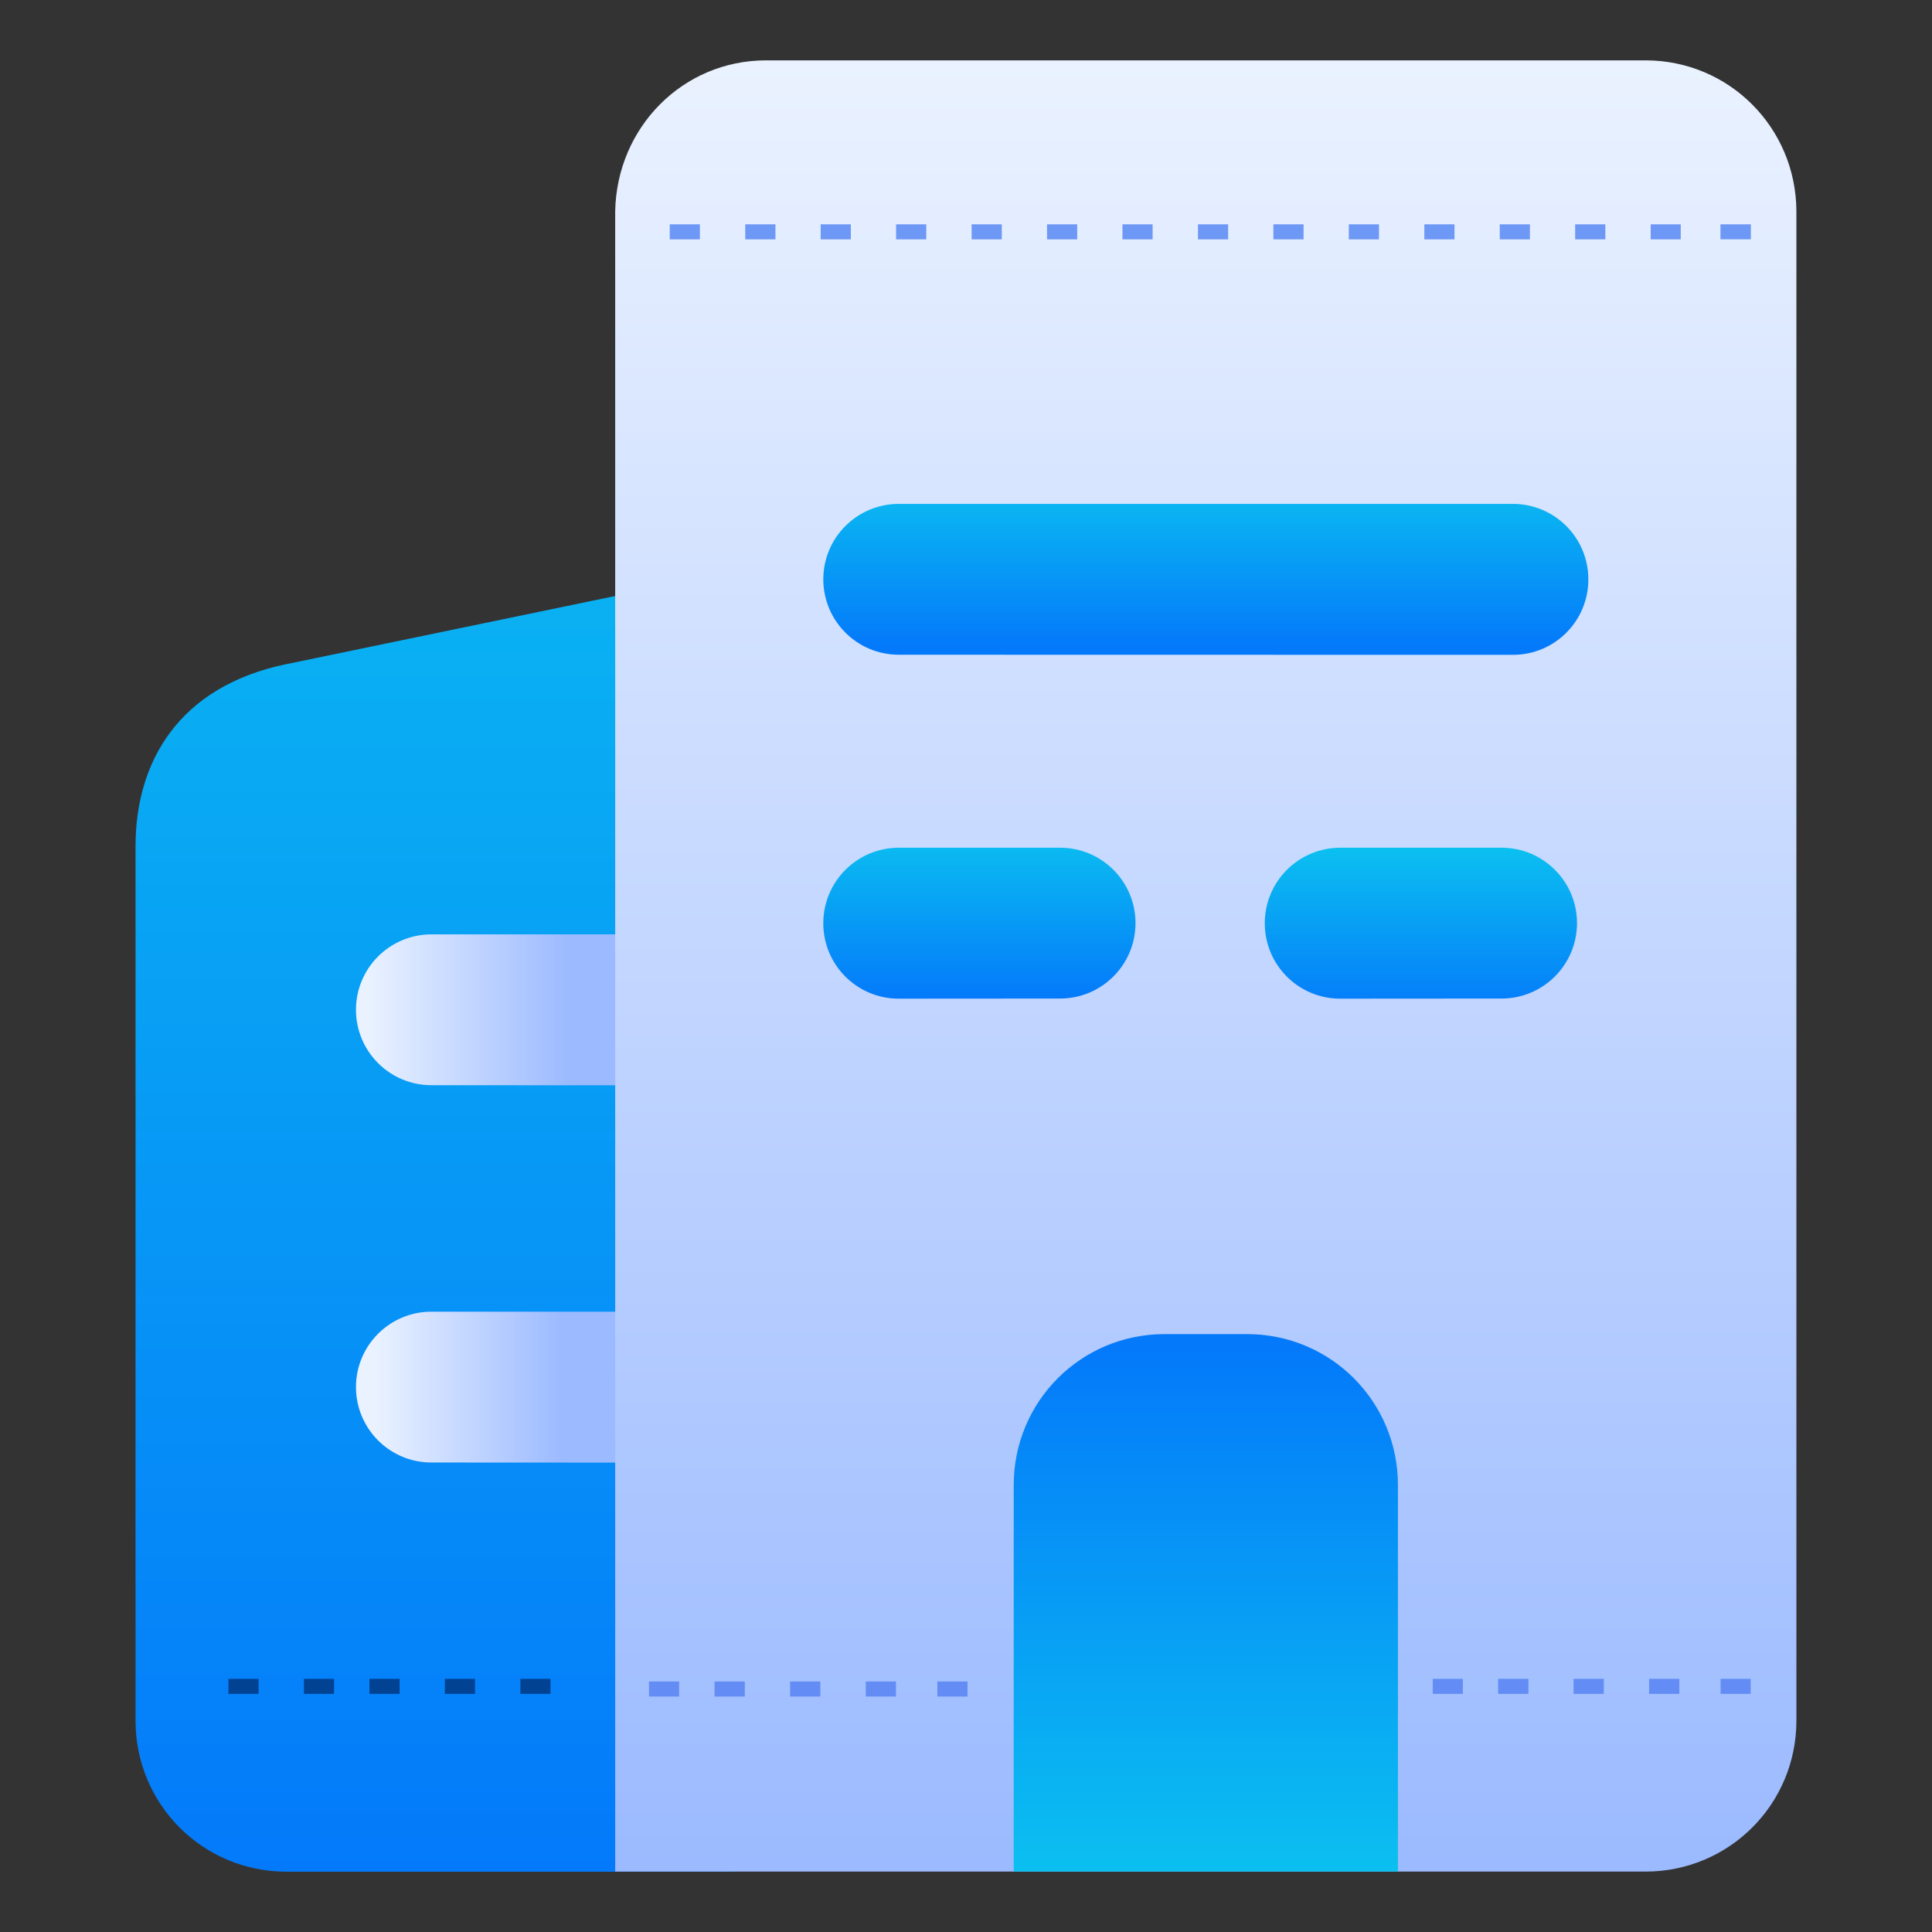
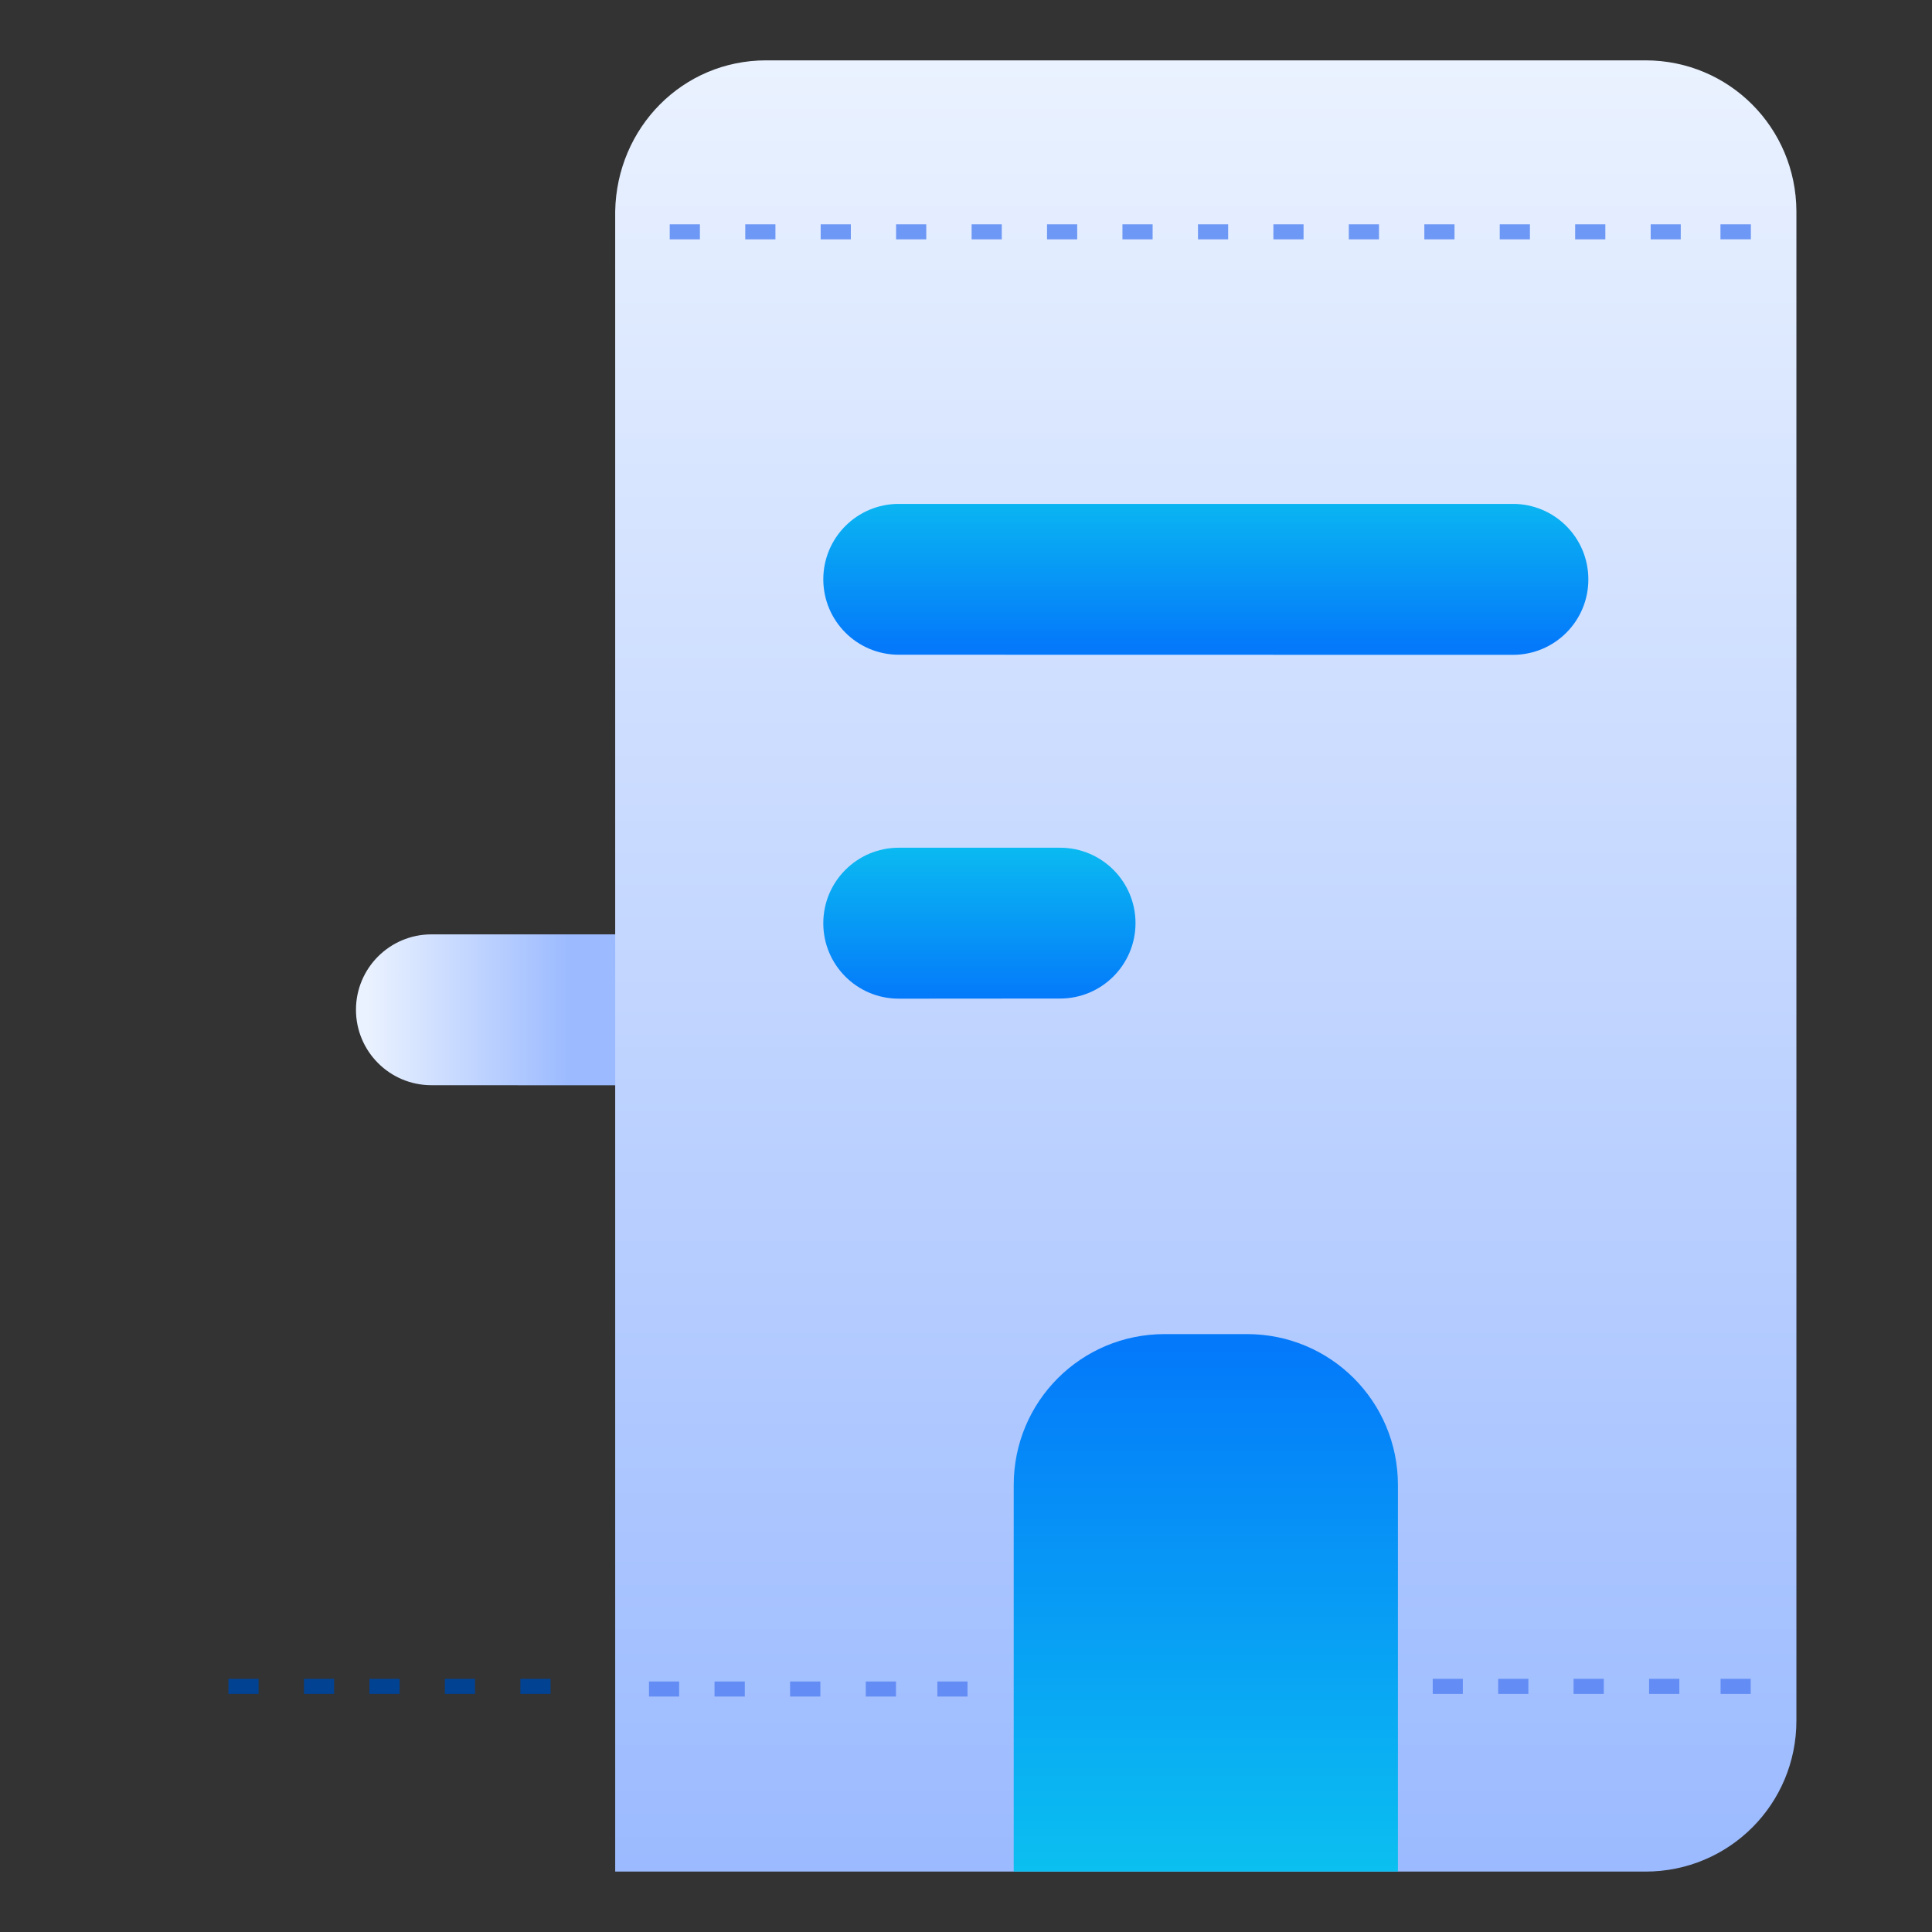
<svg xmlns="http://www.w3.org/2000/svg" xmlns:xlink="http://www.w3.org/1999/xlink" viewBox="0 0 33.867 33.867" width="33.867" height="33.867">
  <rect x="0" y="0" width="33.867" height="33.867" fill="#333333" stroke="none" />
  <defs>
    <linearGradient id="a">
      <stop offset="0" stop-color="#eaf2ff" />
      <stop offset="1" stop-color="#9bbaff" />
    </linearGradient>
    <linearGradient id="b">
      <stop offset="0" stop-color="#0cc8ef" />
      <stop offset="1" stop-color="#047afa" />
    </linearGradient>
    <linearGradient id="f" x1="16.933" x2="16.933" y1="1.058" y2="32.808" gradientTransform="translate(4.56)" gradientUnits="userSpaceOnUse" xlink:href="#a" />
    <linearGradient id="c" x1="16.933" x2="16.933" y1="1.058" y2="32.808" gradientTransform="translate(-2.261)" gradientUnits="userSpaceOnUse" xlink:href="#b" />
    <linearGradient id="g" x1="64" x2="64" y1="128.227" y2="89.224" gradientTransform="translate(4.206) scale(.265)" gradientUnits="userSpaceOnUse" xlink:href="#b" />
    <linearGradient id="d" x1="-331.496" x2="-334.787" y1="108.922" y2="108.922" gradientTransform="rotate(180 -162.46 66.65)" gradientUnits="userSpaceOnUse" xlink:href="#a" />
    <linearGradient id="e" x1="-331.364" x2="-334.92" y1="108.922" y2="108.922" gradientTransform="rotate(180 -162.46 63.342)" gradientUnits="userSpaceOnUse" xlink:href="#a" />
    <linearGradient id="h" x1="16.784" x2="16.784" y1="11.205" y2="14.479" gradientTransform="translate(3.635 -3.18)" gradientUnits="userSpaceOnUse" xlink:href="#b" />
    <linearGradient id="i" x1="20.988" x2="20.988" y1="6.387" y2="9.591" gradientTransform="translate(3.833 8.138)" gradientUnits="userSpaceOnUse" xlink:href="#b" />
    <linearGradient id="j" x1="21.712" x2="21.712" y1="6.13" y2="9.357" gradientTransform="translate(-3.906 8.138)" gradientUnits="userSpaceOnUse" xlink:href="#b" />
  </defs>
-   <path fill="url(#c)" d="m 5.022,11.642 7.658,-1.587 c 1.435,-0.298 2.646,1.18 2.646,2.646 v 17.463 c 0,1.466 -1.18,2.646 -2.646,2.646 h -7.658 c -1.466,0 -2.646,-1.18 -2.646,-2.646 V 14.833 c 0,-1.466 0.745,-2.797 2.646,-3.192 z" paint-order="markers fill stroke" />
-   <path fill="url(#d)" d="m 11.448,25.639 c 0.731,7e-4 1.324,-0.591 1.323,-1.323 -3.89e-4,-0.731 -0.593,-1.323 -1.324,-1.323 l -3.885,7e-6 c -0.73,3.82e-4 -1.322,0.592 -1.322,1.322 3.31e-4,0.73 0.592,1.322 1.322,1.322 z" color="#000" font-family="sans-serif" font-weight="400" overflow="visible" paint-order="markers fill stroke" style="line-height:normal;font-variant-ligatures:normal;font-variant-position:normal;font-variant-caps:normal;font-variant-numeric:normal;font-variant-alternates:normal;font-variant-east-asian:normal;font-feature-settings:normal;font-variation-settings:normal;text-indent:0;text-align:start;text-decoration-line:none;text-decoration-style:solid;text-decoration-color:#000;text-transform:none;text-orientation:mixed;shape-padding:0;shape-margin:0;inline-size:0;isolation:auto;mix-blend-mode:normal" />
  <path fill="url(#e)" style="line-height:normal;font-variant-ligatures:normal;font-variant-position:normal;font-variant-caps:normal;font-variant-numeric:normal;font-variant-alternates:normal;font-variant-east-asian:normal;font-feature-settings:normal;font-variation-settings:normal;text-indent:0;text-align:start;text-decoration-line:none;text-decoration-style:solid;text-decoration-color:#000;text-transform:none;text-orientation:mixed;shape-padding:0;shape-margin:0;inline-size:0;isolation:auto;mix-blend-mode:normal" d="m 11.448,19.025 c 0.731,7e-4 1.324,-0.591 1.323,-1.323 -3.89e-4,-0.731 -0.593,-1.323 -1.324,-1.323 l -3.885,7e-6 c -0.73,3.82e-4 -1.322,0.592 -1.322,1.322 3.31e-4,0.73 0.592,1.322 1.322,1.322 z" color="#000" font-family="sans-serif" font-weight="400" overflow="visible" paint-order="markers fill stroke" />
  <path fill="url(#f)" d="m 13.43,1.058 c -1.466,0 -2.619,1.18 -2.646,2.646 V 32.808 h 18.06 c 1.466,0 2.646,-1.18 2.646,-2.646 V 3.704 C 31.485,2.238 30.31,1.058 28.844,1.058 Z" paint-order="markers fill stroke" />
  <path fill="url(#g)" d="m 20.416,23.386 c -1.466,0 -2.646,1.18 -2.646,2.646 v 6.776 h 6.735 v -6.776 c 0,-1.466 -1.18,-2.646 -2.646,-2.646 z" paint-order="markers fill stroke" />
  <path fill="#6e98f5" style="line-height:normal;font-variant-ligatures:normal;font-variant-position:normal;font-variant-caps:normal;font-variant-numeric:normal;font-variant-alternates:normal;font-variant-east-asian:normal;font-feature-settings:normal;font-variation-settings:normal;text-indent:0;text-align:start;text-decoration-line:none;text-decoration-style:solid;text-decoration-color:#000;text-transform:none;text-orientation:mixed;shape-padding:0;shape-margin:0;inline-size:0;isolation:auto;mix-blend-mode:normal" d="m 11.74,3.932 v 0.264 h 0.529 V 3.932 Z m 1.324,0 v 0.264 h 0.529 V 3.932 Z m 1.322,0 v 0.264 h 0.529 V 3.932 Z m 1.322,0 v 0.264 h 0.529 V 3.932 Z m 1.324,0 v 0.264 h 0.529 V 3.932 Z m 1.322,0 v 0.264 h 0.529 V 3.932 Z m 1.322,0 v 0.264 h 0.529 V 3.932 Z m 1.324,0 v 0.264 h 0.529 V 3.932 Z m 1.322,0 v 0.264 h 0.529 V 3.932 Z m 1.322,0 v 0.264 h 0.529 V 3.932 Z m 1.324,0 v 0.264 h 0.529 V 3.932 Z m 1.322,0 v 0.264 h 0.529 V 3.932 Z m 1.322,0 v 0.264 h 0.529 V 3.932 Z m 1.324,0 v 0.264 h 0.527 V 3.932 Z m 1.223,0 V 4.195 H 30.692 V 3.932 Z" color="#000" font-family="sans-serif" font-weight="400" overflow="visible" paint-order="markers fill stroke" />
  <path fill="#024292" style="line-height:normal;font-variant-ligatures:normal;font-variant-position:normal;font-variant-caps:normal;font-variant-numeric:normal;font-variant-alternates:normal;font-variant-east-asian:normal;font-feature-settings:normal;font-variation-settings:normal;text-indent:0;text-align:start;text-decoration-line:none;text-decoration-style:solid;text-decoration-color:#000;text-transform:none;text-orientation:mixed;shape-padding:0;shape-margin:0;inline-size:0;isolation:auto;mix-blend-mode:normal" d="m 4.004,29.429 v 0.264 h 0.529 v -0.264 z m 1.324,0 v 0.264 h 0.528 v -0.264 z m 1.148,0 v 0.264 h 0.529 v -0.264 z m 1.322,0 v 0.264 h 0.529 v -0.264 z m 1.324,0 v 0.264 H 9.651 v -0.264 z" color="#000" font-family="sans-serif" font-weight="400" overflow="visible" paint-order="markers fill stroke" />
  <path fill="#638df5" d="m 42.93,111.229 v 0.996 h 1.994 v -0.996 z m 4.336,0 v 0.996 h 2.002 v -0.996 z m 4.998,0 v 0.996 h 2.002 v -0.996 z m 5.006,0 v 0.996 h 1.998 v -0.996 z m 4.736,0 v 0.996 H 64 v -0.996 z" color="#000" font-family="sans-serif" font-weight="400" overflow="visible" paint-order="markers fill stroke" transform="scale(.265)" style="line-height:normal;font-variant-ligatures:normal;font-variant-position:normal;font-variant-caps:normal;font-variant-numeric:normal;font-variant-alternates:normal;font-variant-east-asian:normal;font-feature-settings:normal;font-variation-settings:normal;text-indent:0;text-align:start;text-decoration-line:none;text-decoration-style:solid;text-decoration-color:#000;text-transform:none;text-orientation:mixed;shape-padding:0;shape-margin:0;inline-size:0;isolation:auto;mix-blend-mode:normal" />
  <path fill="url(#h)" style="line-height:normal;font-variant-ligatures:normal;font-variant-position:normal;font-variant-caps:normal;font-variant-numeric:normal;font-variant-alternates:normal;font-variant-east-asian:normal;font-feature-settings:normal;font-variation-settings:normal;text-indent:0;text-align:start;text-decoration-line:none;text-decoration-style:solid;text-decoration-color:#000;text-transform:none;text-orientation:mixed;shape-padding:0;shape-margin:0;inline-size:0;isolation:auto;mix-blend-mode:normal" d="m 26.52,11.479 c 0.731,7e-4 1.324,-0.591 1.323,-1.323 C 27.843,9.424 27.25,8.832 26.519,8.833 l -10.765,7e-6 c -0.73,3.82e-4 -1.322,0.592 -1.322,1.322 3.31e-4,0.73 0.592,1.322 1.322,1.322 z" color="#000" font-family="sans-serif" font-weight="400" overflow="visible" paint-order="markers fill stroke" />
-   <path fill="url(#i)" style="line-height:normal;font-variant-ligatures:normal;font-variant-position:normal;font-variant-caps:normal;font-variant-numeric:normal;font-variant-alternates:normal;font-variant-east-asian:normal;font-feature-settings:normal;font-variation-settings:normal;text-indent:0;text-align:start;text-decoration-line:none;text-decoration-style:solid;text-decoration-color:#000;text-transform:none;text-orientation:mixed;shape-padding:0;shape-margin:0;inline-size:0;isolation:auto;mix-blend-mode:normal" d="m 23.494,17.506 c -0.731,7e-4 -1.324,-0.591 -1.323,-1.323 3.89e-4,-0.731 0.593,-1.323 1.324,-1.323 l 2.827,7e-6 c 0.73,3.82e-4 1.322,0.592 1.322,1.322 -3.31e-4,0.73 -0.592,1.322 -1.322,1.322 z" color="#000" font-family="sans-serif" font-weight="400" overflow="visible" paint-order="markers fill stroke" />
  <path fill="url(#j)" d="m 15.755,17.506 c -0.731,7e-4 -1.324,-0.591 -1.323,-1.323 3.89e-4,-0.731 0.593,-1.323 1.324,-1.323 l 2.827,7e-6 c 0.73,3.82e-4 1.322,0.592 1.322,1.322 -3.31e-4,0.73 -0.592,1.322 -1.322,1.322 z" color="#000" font-family="sans-serif" font-weight="400" overflow="visible" paint-order="markers fill stroke" style="line-height:normal;font-variant-ligatures:normal;font-variant-position:normal;font-variant-caps:normal;font-variant-numeric:normal;font-variant-alternates:normal;font-variant-east-asian:normal;font-feature-settings:normal;font-variation-settings:normal;text-indent:0;text-align:start;text-decoration-line:none;text-decoration-style:solid;text-decoration-color:#000;text-transform:none;text-orientation:mixed;shape-padding:0;shape-margin:0;inline-size:0;isolation:auto;mix-blend-mode:normal" />
  <path fill="#638df5" style="line-height:normal;font-variant-ligatures:normal;font-variant-position:normal;font-variant-caps:normal;font-variant-numeric:normal;font-variant-alternates:normal;font-variant-east-asian:normal;font-feature-settings:normal;font-variation-settings:normal;text-indent:0;text-align:start;text-decoration-line:none;text-decoration-style:solid;text-decoration-color:#000;text-transform:none;text-orientation:mixed;shape-padding:0;shape-margin:0;inline-size:0;isolation:auto;mix-blend-mode:normal" d="m 25.115,29.429 v 0.264 h 0.528 v -0.264 z m 1.147,0 v 0.264 h 0.53 v -0.264 z m 1.322,0 v 0.264 h 0.53 v -0.264 z m 1.324,0 v 0.264 H 29.438 v -0.264 z m 1.253,0 v 0.264 h 0.528 v -0.264 z" color="#000" font-family="sans-serif" font-weight="400" overflow="visible" paint-order="markers fill stroke" />
</svg>